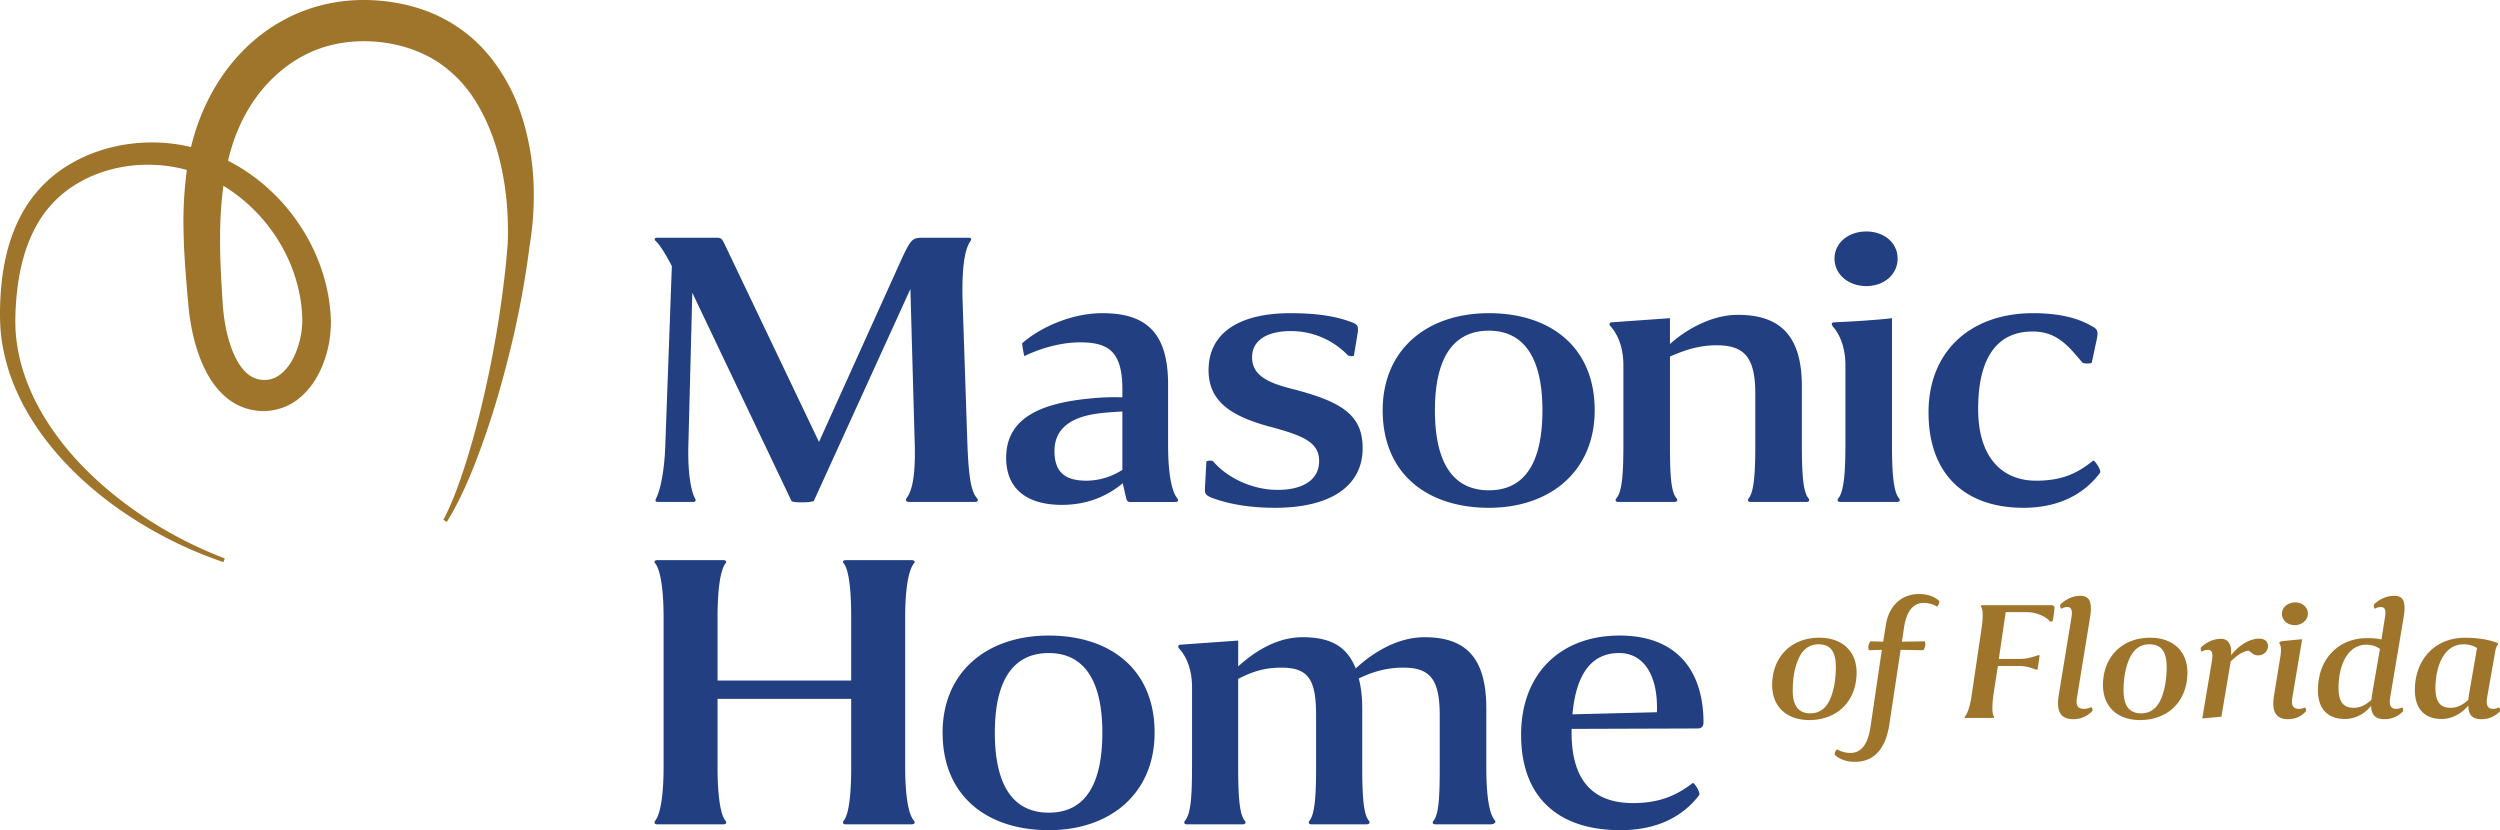
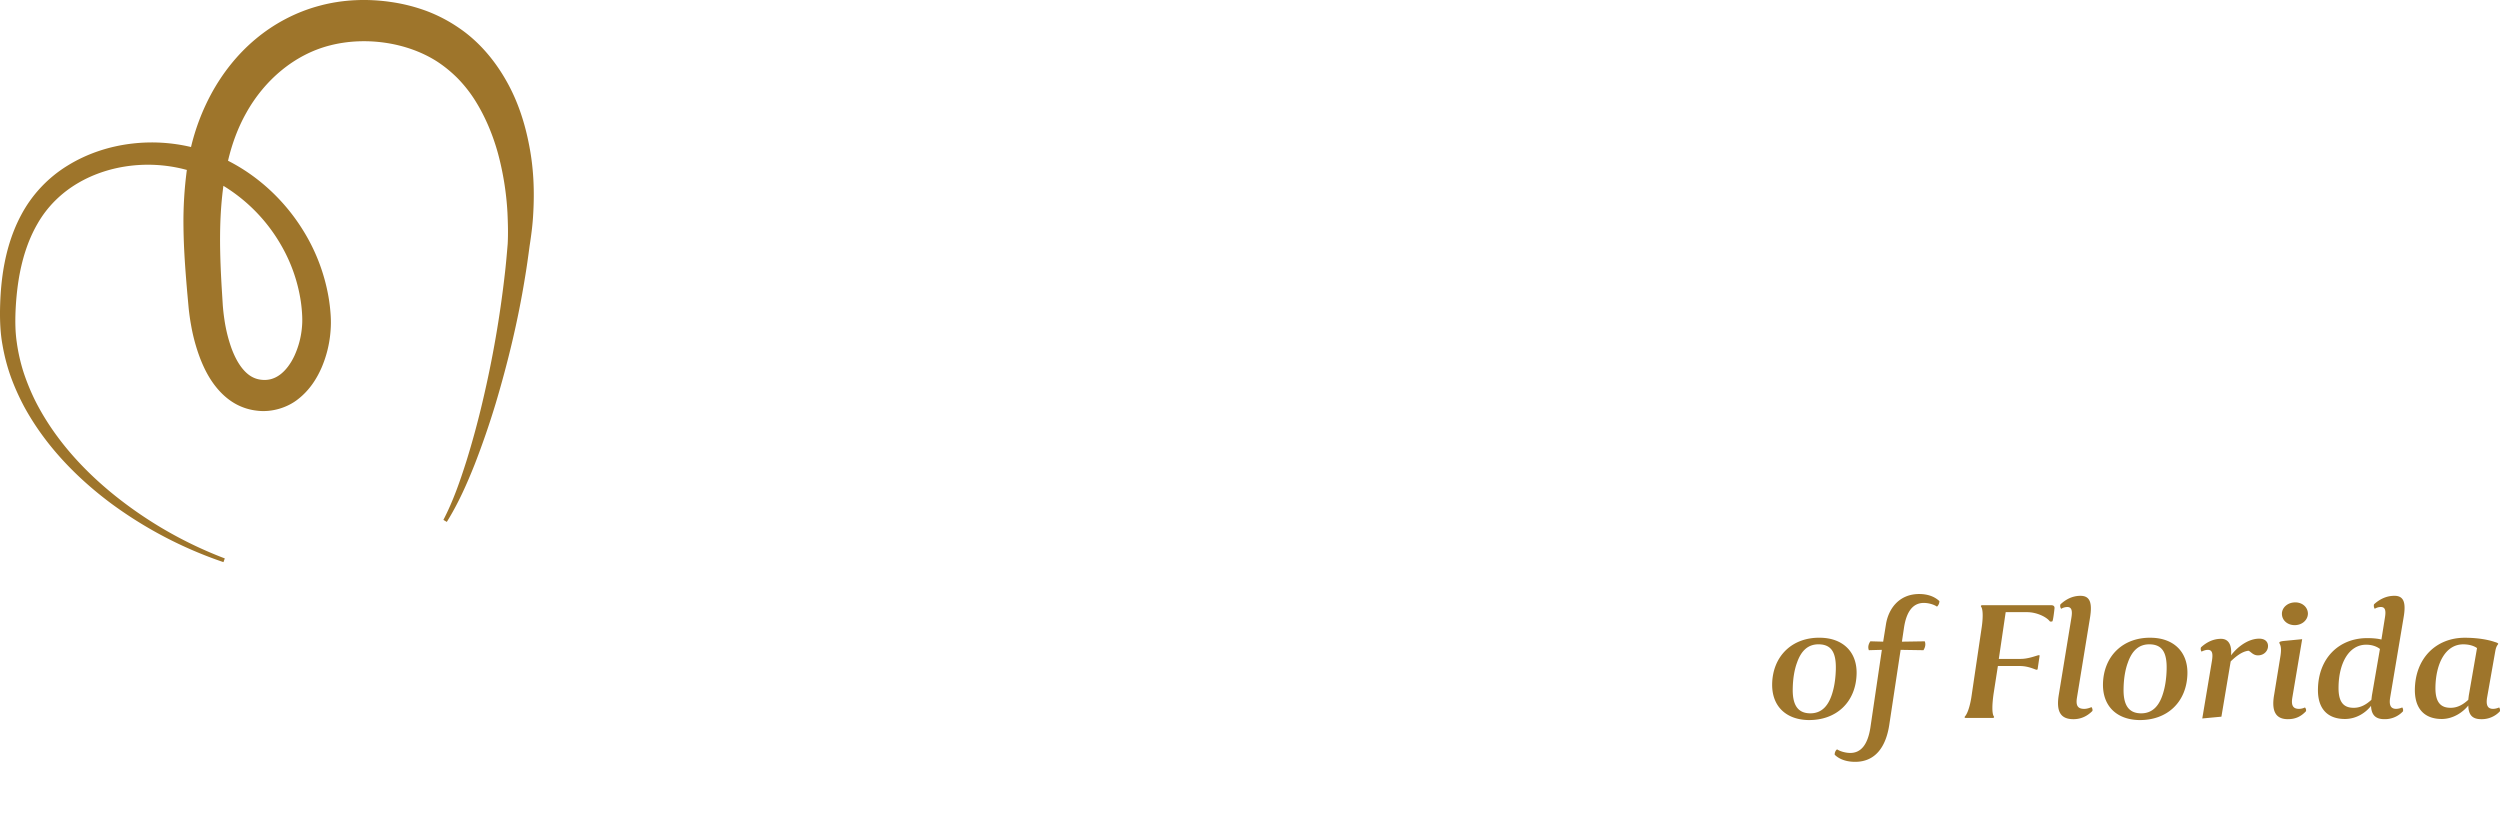
<svg xmlns="http://www.w3.org/2000/svg" version="1.1" x="0" y="0" width="225.856" height="75" viewBox="0 0 225.856 75" xml:space="preserve">
-   <path fill="#223F81" d="M60.107 40.152l.59-16.114c-.275-.527-.983-1.845-1.455-2.259-.157-.151-.118-.301.118-.301h5.191c.59 0 .629 0 .905.565l8.534 17.883 7.551-16.716c.786-1.656.944-1.732 1.848-1.732h4.129c.236 0 .275.15.157.301-.629.866-.787 3.012-.708 5.534L87.4 40.19c.118 3.012.354 4.254.865 4.819.118.151.118.339-.197.339H82.13c-.315 0-.315-.188-.236-.339.471-.603.826-1.882.747-4.819l-.394-14.081-8.731 19.164c-.472.15-1.769.15-2.005 0l-8.966-18.825-.354 13.704c-.079 2.673.275 4.292.59 4.856.118.189.078.339-.158.339h-3.185c-.275 0-.236-.15-.157-.339.315-.602.747-2.258.826-4.856m46.247 4.857c-.472-.564-.826-2.108-.826-4.819v-5.459c0-4.744-2.045-6.438-5.938-6.438-2.871 0-5.703 1.355-7.236 2.711-.04.037.157 1.167.196 1.167.983-.489 2.95-1.242 5.034-1.242 2.634 0 3.814.903 3.814 4.254v.716c-.865-.038-2.044 0-3.028.113-4.168.414-7.472 1.656-7.472 5.346 0 2.786 1.848 4.254 5.034 4.254 2.242 0 4.051-.752 5.506-1.958.079.414.276 1.242.314 1.393.04.151.118.302.315.302h4.09c.315-.001.315-.151.197-.34m-8.18-1.581c-1.848 0-2.911-.677-2.911-2.673 0-1.995 1.416-2.937 3.382-3.313.826-.151 1.927-.226 2.752-.264v5.271a6.088 6.088 0 0 1-3.223.979m23.87-14.344c-1.022-.376-2.556-.791-5.466-.791-4.444 0-7.394 1.657-7.394 5.158 0 2.861 2.124 4.142 5.348 5.045 3.107.829 4.641 1.393 4.641 3.163 0 1.732-1.534 2.598-3.736 2.598-2.36 0-4.602-1.129-5.821-2.561-.118-.112-.472-.112-.629 0l-.118 2.184c-.039.677-.039.791.511 1.054.983.376 2.832.941 5.82.941 4.995 0 7.905-1.958 7.905-5.384 0-2.937-1.77-4.179-6.332-5.346-2.084-.527-3.657-1.167-3.657-2.862 0-1.506 1.298-2.372 3.5-2.372 2.36 0 4.09 1.092 5.152 2.184.079.075.432.113.55.038l.315-1.92c.119-.715.08-.903-.589-1.129m2.871 7.981c0 5.76 4.05 8.81 9.596 8.81s9.557-3.313 9.557-8.81c0-5.76-4.051-8.772-9.557-8.772-5.585 0-9.596 3.275-9.596 8.772m4.719 0c0-4.48 1.494-7.19 4.876-7.19 3.107 0 4.837 2.372 4.837 7.19 0 4.519-1.455 7.229-4.837 7.229-3.264 0-4.876-2.523-4.876-7.229m17.027 3.125c0 2.673-.118 4.217-.629 4.819-.118.151-.118.339.197.339h4.994c.354 0 .354-.188.236-.339-.511-.564-.59-2.184-.59-4.819v-7.981c.905-.377 2.32-1.017 4.208-1.017 2.517 0 3.5 1.092 3.5 4.368v4.63c0 2.635-.118 4.217-.589 4.819-.118.151-.118.339.196.339h4.995c.314 0 .314-.188.196-.339-.472-.564-.59-2.146-.59-4.819v-5.309c0-4.631-2.044-6.438-5.781-6.438-2.399 0-4.719 1.355-6.135 2.636v-2.334l-5.309.376c-.118 0-.236.188-.04.376.433.489 1.141 1.581 1.141 3.501v7.192zm20.057 0c0 2.673-.158 4.217-.63 4.819-.118.151-.118.339.197.339h5.073c.315 0 .315-.188.197-.339-.472-.564-.629-2.108-.629-4.819V28.745c-.589.076-1.494.151-2.556.226-1.062.075-1.967.113-2.714.151-.196.037-.236.15-.039.414.393.452 1.102 1.543 1.102 3.464v7.19zm-.984-16.829c0 1.393 1.219 2.484 2.871 2.484 1.651 0 2.831-1.092 2.831-2.484 0-1.393-1.18-2.448-2.831-2.448-1.652.001-2.871 1.055-2.871 2.448m17.893 6.588c2.241 0 3.264 1.356 4.483 2.787.118.15.787.112.865.038l.472-2.222c.118-.64.039-.828-.472-1.092-1.101-.64-2.714-1.167-5.309-1.167-5.584 0-9.438 3.389-9.438 8.961 0 5.722 3.421 8.621 8.574 8.621 3.107 0 5.427-1.167 6.921-3.163.157-.188-.511-1.205-.629-1.092-1.376 1.092-2.714 1.807-5.152 1.807-2.91 0-5.231-1.92-5.231-6.475 0-4.668 1.731-7.003 4.916-7.003M64.826 55.761c0-2.41.236-4.217.708-4.856.118-.113.118-.301-.196-.301h-5.939c-.314 0-.314.188-.196.301.472.603.747 2.41.747 4.856v13.554c0 2.447-.275 4.216-.747 4.819-.118.151-.118.339.196.339h5.939c.314 0 .314-.188.196-.339-.472-.564-.708-2.41-.708-4.819V63.14h12.073v6.174c0 2.409-.196 4.216-.668 4.819-.118.151-.118.339.197.339h5.899c.354 0 .354-.188.236-.339-.511-.564-.787-2.372-.787-4.819V55.761c0-2.447.275-4.217.787-4.856.118-.113.118-.301-.236-.301h-5.899c-.315 0-.315.188-.197.301.472.603.668 2.447.668 4.856v5.723H64.826v-5.723zM85.157 66.19c0 5.76 4.051 8.81 9.596 8.81s9.557-3.313 9.557-8.81c0-5.761-4.051-8.772-9.557-8.772-5.585-.001-9.596 3.275-9.596 8.772m4.719 0c0-4.48 1.494-7.191 4.876-7.191 3.107 0 4.837 2.372 4.837 7.191 0 4.517-1.455 7.229-4.837 7.229-3.263-.001-4.876-2.523-4.876-7.229m17.814 3.124c0 2.674-.118 4.217-.629 4.819-.118.151-.118.339.197.339h4.995c.314 0 .314-.188.196-.339-.472-.564-.59-2.184-.59-4.819v-7.981c.826-.414 2.005-1.017 3.894-1.017 2.477 0 3.146 1.092 3.146 4.33v4.668c0 2.636-.117 4.217-.589 4.819-.118.151-.118.339.196.339h4.917c.354 0 .354-.188.236-.339-.472-.564-.59-2.146-.59-4.819v-5.309c0-1.054-.118-1.995-.314-2.71.864-.415 2.202-.979 4.011-.979 2.477 0 3.303 1.092 3.303 4.33v4.668c0 2.636-.078 4.217-.55 4.819-.118.151-.157.339.197.339h4.955c.315 0 .512-.188.394-.339-.512-.564-.787-2.146-.787-4.819v-5.309c0-4.63-1.887-6.438-5.584-6.438-2.517 0-4.759 1.468-6.214 2.824-.787-1.995-2.281-2.824-4.798-2.824-2.36 0-4.365 1.318-5.82 2.636v-2.334l-5.27.376c-.118 0-.236.188-.039.376.472.527 1.14 1.582 1.14 3.501v7.192zm39.837 3.238c-3.264 0-5.506-1.656-5.545-6.25v-.452l11.405-.038c.354 0 .511-.226.511-.527 0-4.555-2.281-7.868-7.59-7.868-5.27 0-8.888 3.388-8.888 8.96 0 5.723 3.421 8.622 8.966 8.622 3.304 0 5.624-1.205 7.119-3.163.157-.226-.472-1.205-.59-1.092-1.415 1.093-2.949 1.808-5.388 1.808m-5.466-8.019c.314-3.54 1.651-5.535 4.208-5.535 2.32 0 3.54 2.146 3.421 5.346l-7.629.189" />
  <path fill="#9e752b" d="M160.1 61.824c.033-2.537 1.811-4.288 4.411-4.208 1.928.048 3.236 1.22 3.22 3.196-.033 2.601-1.828 4.303-4.428 4.238-1.946-.062-3.22-1.235-3.203-3.226m2.247-1.959c-.252.674-.369 1.493-.386 2.313-.034 1.333.335 2.216 1.493 2.264 1.157.048 1.794-.738 2.13-1.991.167-.594.251-1.284.269-1.975.033-1.43-.336-2.232-1.493-2.265-1.024-.032-1.645.594-2.013 1.654m5.25 8.961c1.828 0 2.784-1.349 3.086-3.356l1.023-6.761 2.063.032c.168-.272.218-.546.118-.803l-2.063.032.184-1.237c.218-1.477.805-2.264 1.794-2.264.436 0 .922.145 1.191.337a.69.69 0 0 0 .218-.498c-.251-.241-.804-.643-1.828-.643-1.829 0-2.784 1.349-3.002 2.746l-.251 1.558-1.157-.032c-.185.273-.235.546-.135.803l1.174-.032-1.04 7.05c-.235 1.478-.822 2.265-1.812 2.265-.436 0-.922-.146-1.19-.322-.134.065-.235.322-.218.482.252.257.822.643 1.845.643m14.875-8.656c.789 0 1.325.305 1.51.337.05 0 .083-.016.101-.048l.184-1.237c-.017-.016-.033-.032-.083-.032-.201.032-.922.337-1.627.337h-1.979l.621-4.223h1.929c.855 0 1.744.417 2.063.834.067.032.168.016.218 0 .067-.032.168-.851.201-1.188.017-.273-.235-.273-.302-.273h-6.222c-.134 0-.151.08-.101.145.168.241.185 1.011.017 2.056l-.855 5.781c-.134 1.044-.386 1.799-.621 2.056-.05.064-.067.145.067.145h2.431c.135 0 .151-.081.101-.145-.167-.241-.167-1.012-.017-2.056l.386-2.489h1.978zm5.82 3.871c-.587 0-.771-.305-.654-1.012l1.174-7.194c.235-1.413-.017-2.007-.855-2.007-.754 0-1.341.337-1.811.771a.426.426 0 0 0 .067.401c.185-.112.386-.161.554-.161.402 0 .469.354.369.964l-1.14 6.969c-.269 1.622.251 2.2 1.324 2.2.738 0 1.292-.321 1.71-.739.034-.112 0-.24-.083-.353-.168.08-.42.161-.655.161m1.695-2.217c.033-2.537 1.811-4.288 4.41-4.208 1.929.048 3.237 1.22 3.22 3.196-.034 2.601-1.828 4.303-4.427 4.238-1.946-.062-3.22-1.235-3.203-3.226m2.247-1.959c-.251.674-.369 1.493-.385 2.313-.034 1.333.335 2.216 1.492 2.264 1.157.048 1.794-.738 2.129-1.991.168-.594.252-1.284.269-1.975.033-1.43-.336-2.232-1.493-2.265-1.022-.032-1.643.594-2.012 1.654m7.228-1.157c.419 0 .47.37.369.996l-.872 5.203 1.728-.161.838-4.994c.436-.417 1.006-.899 1.609-.963.219.08.403.417.856.417.57 0 .906-.434.906-.819.017-.353-.218-.69-.789-.69-1.073 0-2.063.851-2.549 1.509.084-.963-.234-1.494-.905-1.494-.738 0-1.342.337-1.812.771a.44.44 0 0 0 .05.385c.203-.095.387-.16.571-.16m6.559.563c.15-.948-.084-1.06-.101-1.205 0-.08.117-.128.402-.16l1.661-.161-.889 5.283c-.117.707.067 1.012.604 1.012.167 0 .386-.048.537-.128.083.096.134.224.083.353-.402.417-.872.707-1.626.707-.989 0-1.526-.578-1.241-2.2l.57-3.501zm.133-3.822c0-.562.52-1.028 1.208-1.028.654 0 1.141.45 1.141 1.028-.017.579-.537 1.028-1.191 1.028-.671 0-1.158-.45-1.158-1.028m8.051 8.318c-.47.61-1.308 1.188-2.365 1.188-1.458 0-2.431-.818-2.431-2.601 0-2.875 1.895-4.705 4.444-4.705.469 0 .905.031 1.291.128l.318-1.992c.101-.61.034-.947-.369-.947-.184 0-.369.048-.553.161a.5.5 0 0 1-.067-.402c.469-.434 1.09-.771 1.845-.771.838 0 1.073.594.821 2.007l-1.207 7.194c-.101.626.017 1.012.537 1.012a1.4 1.4 0 0 0 .554-.128c.067.096.1.208.067.353a2.232 2.232 0 0 1-1.677.707c-.756.001-1.175-.337-1.208-1.204m.033-.545c.017-.145.034-.337.067-.514l.704-4.079c-.201-.16-.621-.385-1.241-.385-1.577 0-2.482 1.686-2.499 3.854-.017 1.413.52 1.847 1.375 1.847.638-.001 1.141-.306 1.594-.723m8.755.513c-.453.578-1.342 1.22-2.398 1.22-1.476 0-2.431-.835-2.431-2.618.017-2.875 1.928-4.721 4.511-4.721 1.208 0 2.18.193 2.717.386.118.032.302.096.302.161 0 .08-.167.112-.269.69l-.737 4.175c-.101.626.017 1.012.537 1.012.167 0 .386-.048.553-.128.067.096.101.225.067.353a2.234 2.234 0 0 1-1.677.707c-.773 0-1.159-.338-1.175-1.237m-1.594.209c.637 0 1.14-.305 1.593-.722.017-.146.034-.337.067-.515l.721-4.159c-.218-.161-.637-.337-1.241-.337-1.593 0-2.482 1.702-2.516 3.886-.016 1.413.521 1.847 1.376 1.847M47.823 13.219c-.376-2.009-1.008-4.021-2.061-5.881-1.039-1.853-2.48-3.591-4.325-4.832A13.655 13.655 0 0 0 38.501.98a15.744 15.744 0 0 0-3.155-.796c-2.116-.314-4.339-.241-6.459.33-2.12.56-4.11 1.607-5.777 3-1.673 1.391-3.021 3.114-4.033 4.981a19.77 19.77 0 0 0-1.82 4.787 15.373 15.373 0 0 0-5.311-.311c-2.038.235-4.04.885-5.805 1.969a11.618 11.618 0 0 0-4.221 4.469C.946 21.224.432 23.21.188 25.177c-.12.987-.176 1.974-.188 2.956-.006.986.04 2.008.218 2.99.169.986.417 1.957.75 2.893.338.936.747 1.84 1.21 2.712 1.892 3.478 4.664 6.354 7.763 8.683a37.37 37.37 0 0 0 10.247 5.374l.121-.336a36.877 36.877 0 0 1-9.893-5.649c-2.958-2.368-5.547-5.249-7.232-8.594a19.747 19.747 0 0 1-1.058-2.58 16.24 16.24 0 0 1-.611-2.698c-.135-.918-.147-1.824-.113-2.758.04-.938.123-1.87.265-2.787.284-1.831.818-3.611 1.715-5.16.885-1.558 2.17-2.815 3.706-3.708 2.908-1.69 6.562-2.051 9.793-1.162a35.155 35.155 0 0 0-.305 5.14c.02 1.994.171 3.951.335 5.88l.133 1.462c.053.516.125 1.029.218 1.541a16.39 16.39 0 0 0 .842 3.057c.398 1.007.921 2.023 1.759 2.928.418.448.919.863 1.506 1.174a5.148 5.148 0 0 0 1.897.571c1.278.155 2.705-.269 3.69-1.068 1.002-.79 1.65-1.803 2.098-2.827a10.34 10.34 0 0 0 .799-3.194c.05-.541.055-1.106.013-1.643a15.637 15.637 0 0 0-.188-1.557 16.842 16.842 0 0 0-2.165-5.792c-1.646-2.749-4.052-5.05-6.913-6.503.354-1.509.885-2.964 1.63-4.293 1.661-3 4.39-5.321 7.6-6.131 3.172-.81 6.887-.289 9.597 1.422.684.44 1.322.958 1.908 1.544a12.055 12.055 0 0 1 1.566 1.977c.912 1.446 1.611 3.088 2.088 4.82.468 1.735.761 3.552.858 5.393.041.922.069 1.843.019 2.779-.079.944-.159 1.89-.272 2.833a97.791 97.791 0 0 1-1.96 11.259 78.126 78.126 0 0 1-1.496 5.528c-.577 1.817-1.204 3.629-2.081 5.315l.308.183c1.029-1.654 1.819-3.432 2.531-5.229a75.4 75.4 0 0 0 1.89-5.487c1.104-3.708 2.014-7.479 2.635-11.315.163-.958.294-1.921.423-2.887.15-.974.284-1.973.331-2.972.115-1.997.036-4.03-.352-6.042m-22.379 9.014a14.382 14.382 0 0 1 1.73 4.985c.064.434.105.871.125 1.307.022.421.008.82-.04 1.234a7.736 7.736 0 0 1-.649 2.358c-.333.724-.795 1.351-1.322 1.737-.529.386-1.085.531-1.719.45-.603-.077-1.107-.364-1.57-.893-.46-.52-.833-1.243-1.114-2.028a13.48 13.48 0 0 1-.611-2.51 17.475 17.475 0 0 1-.148-1.316l-.087-1.411c-.114-1.902-.189-3.784-.144-5.633.031-1.26.122-2.505.288-3.725a15.048 15.048 0 0 1 5.261 5.445" />
</svg>